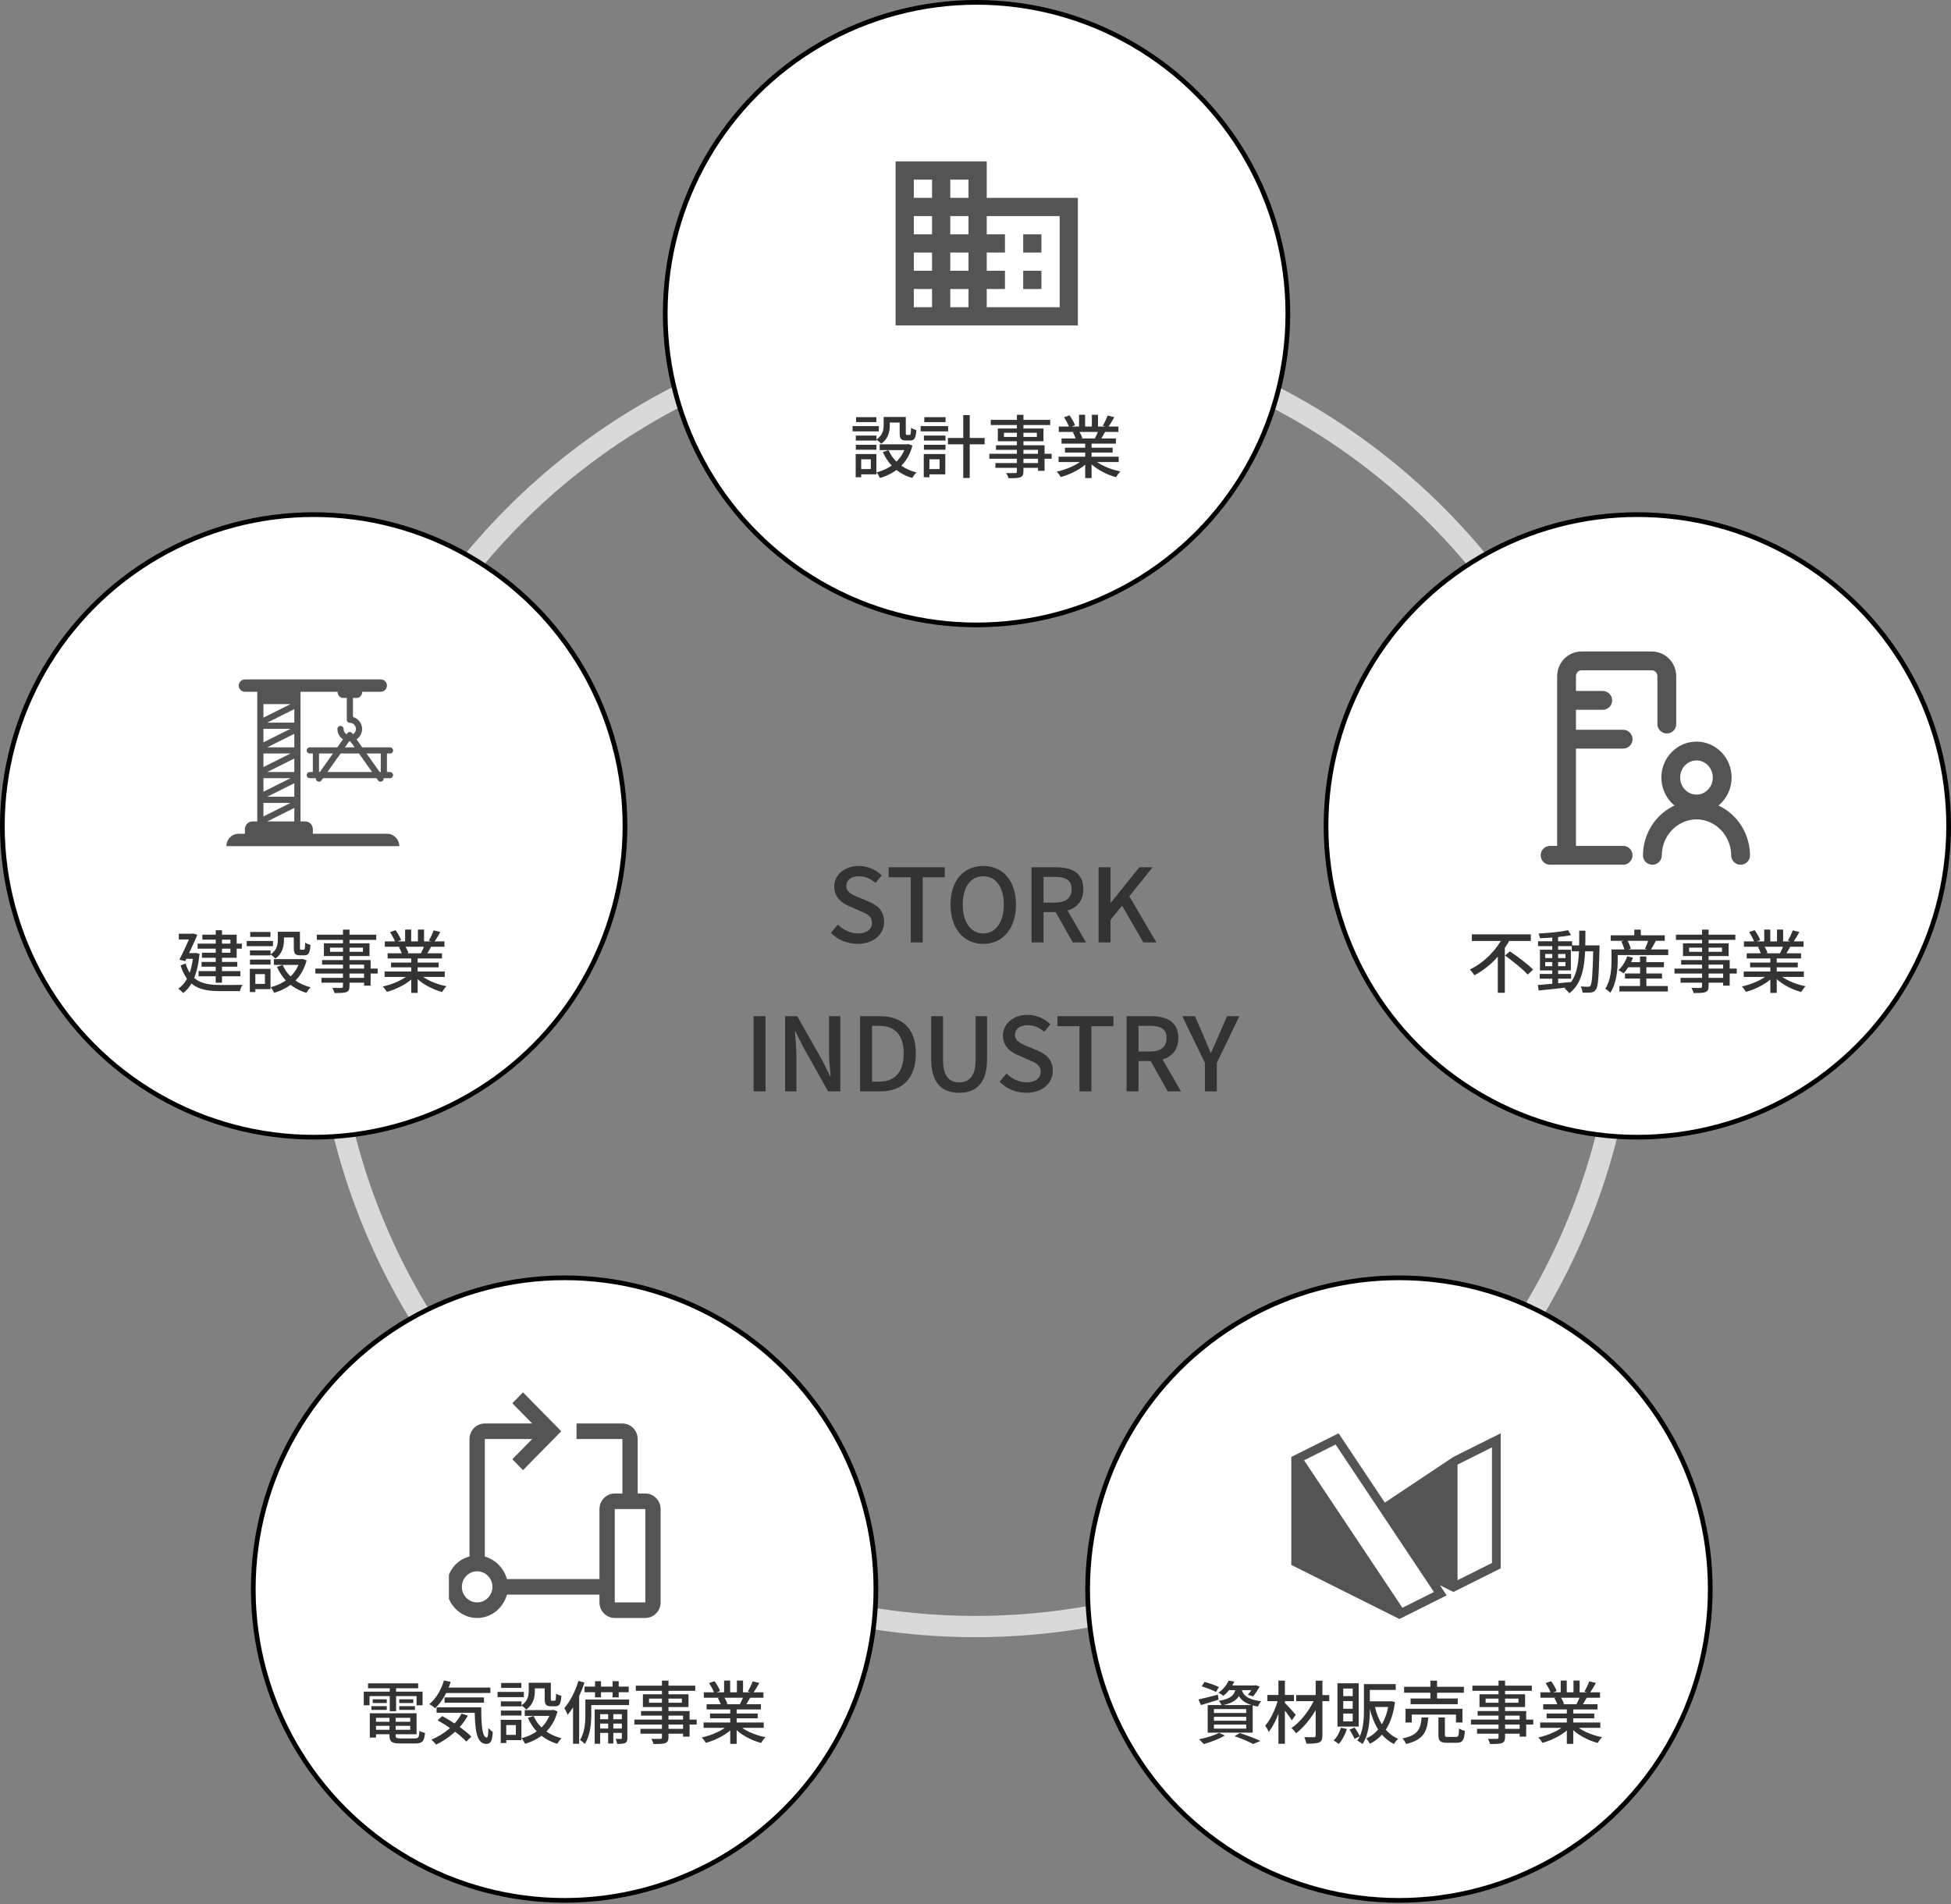
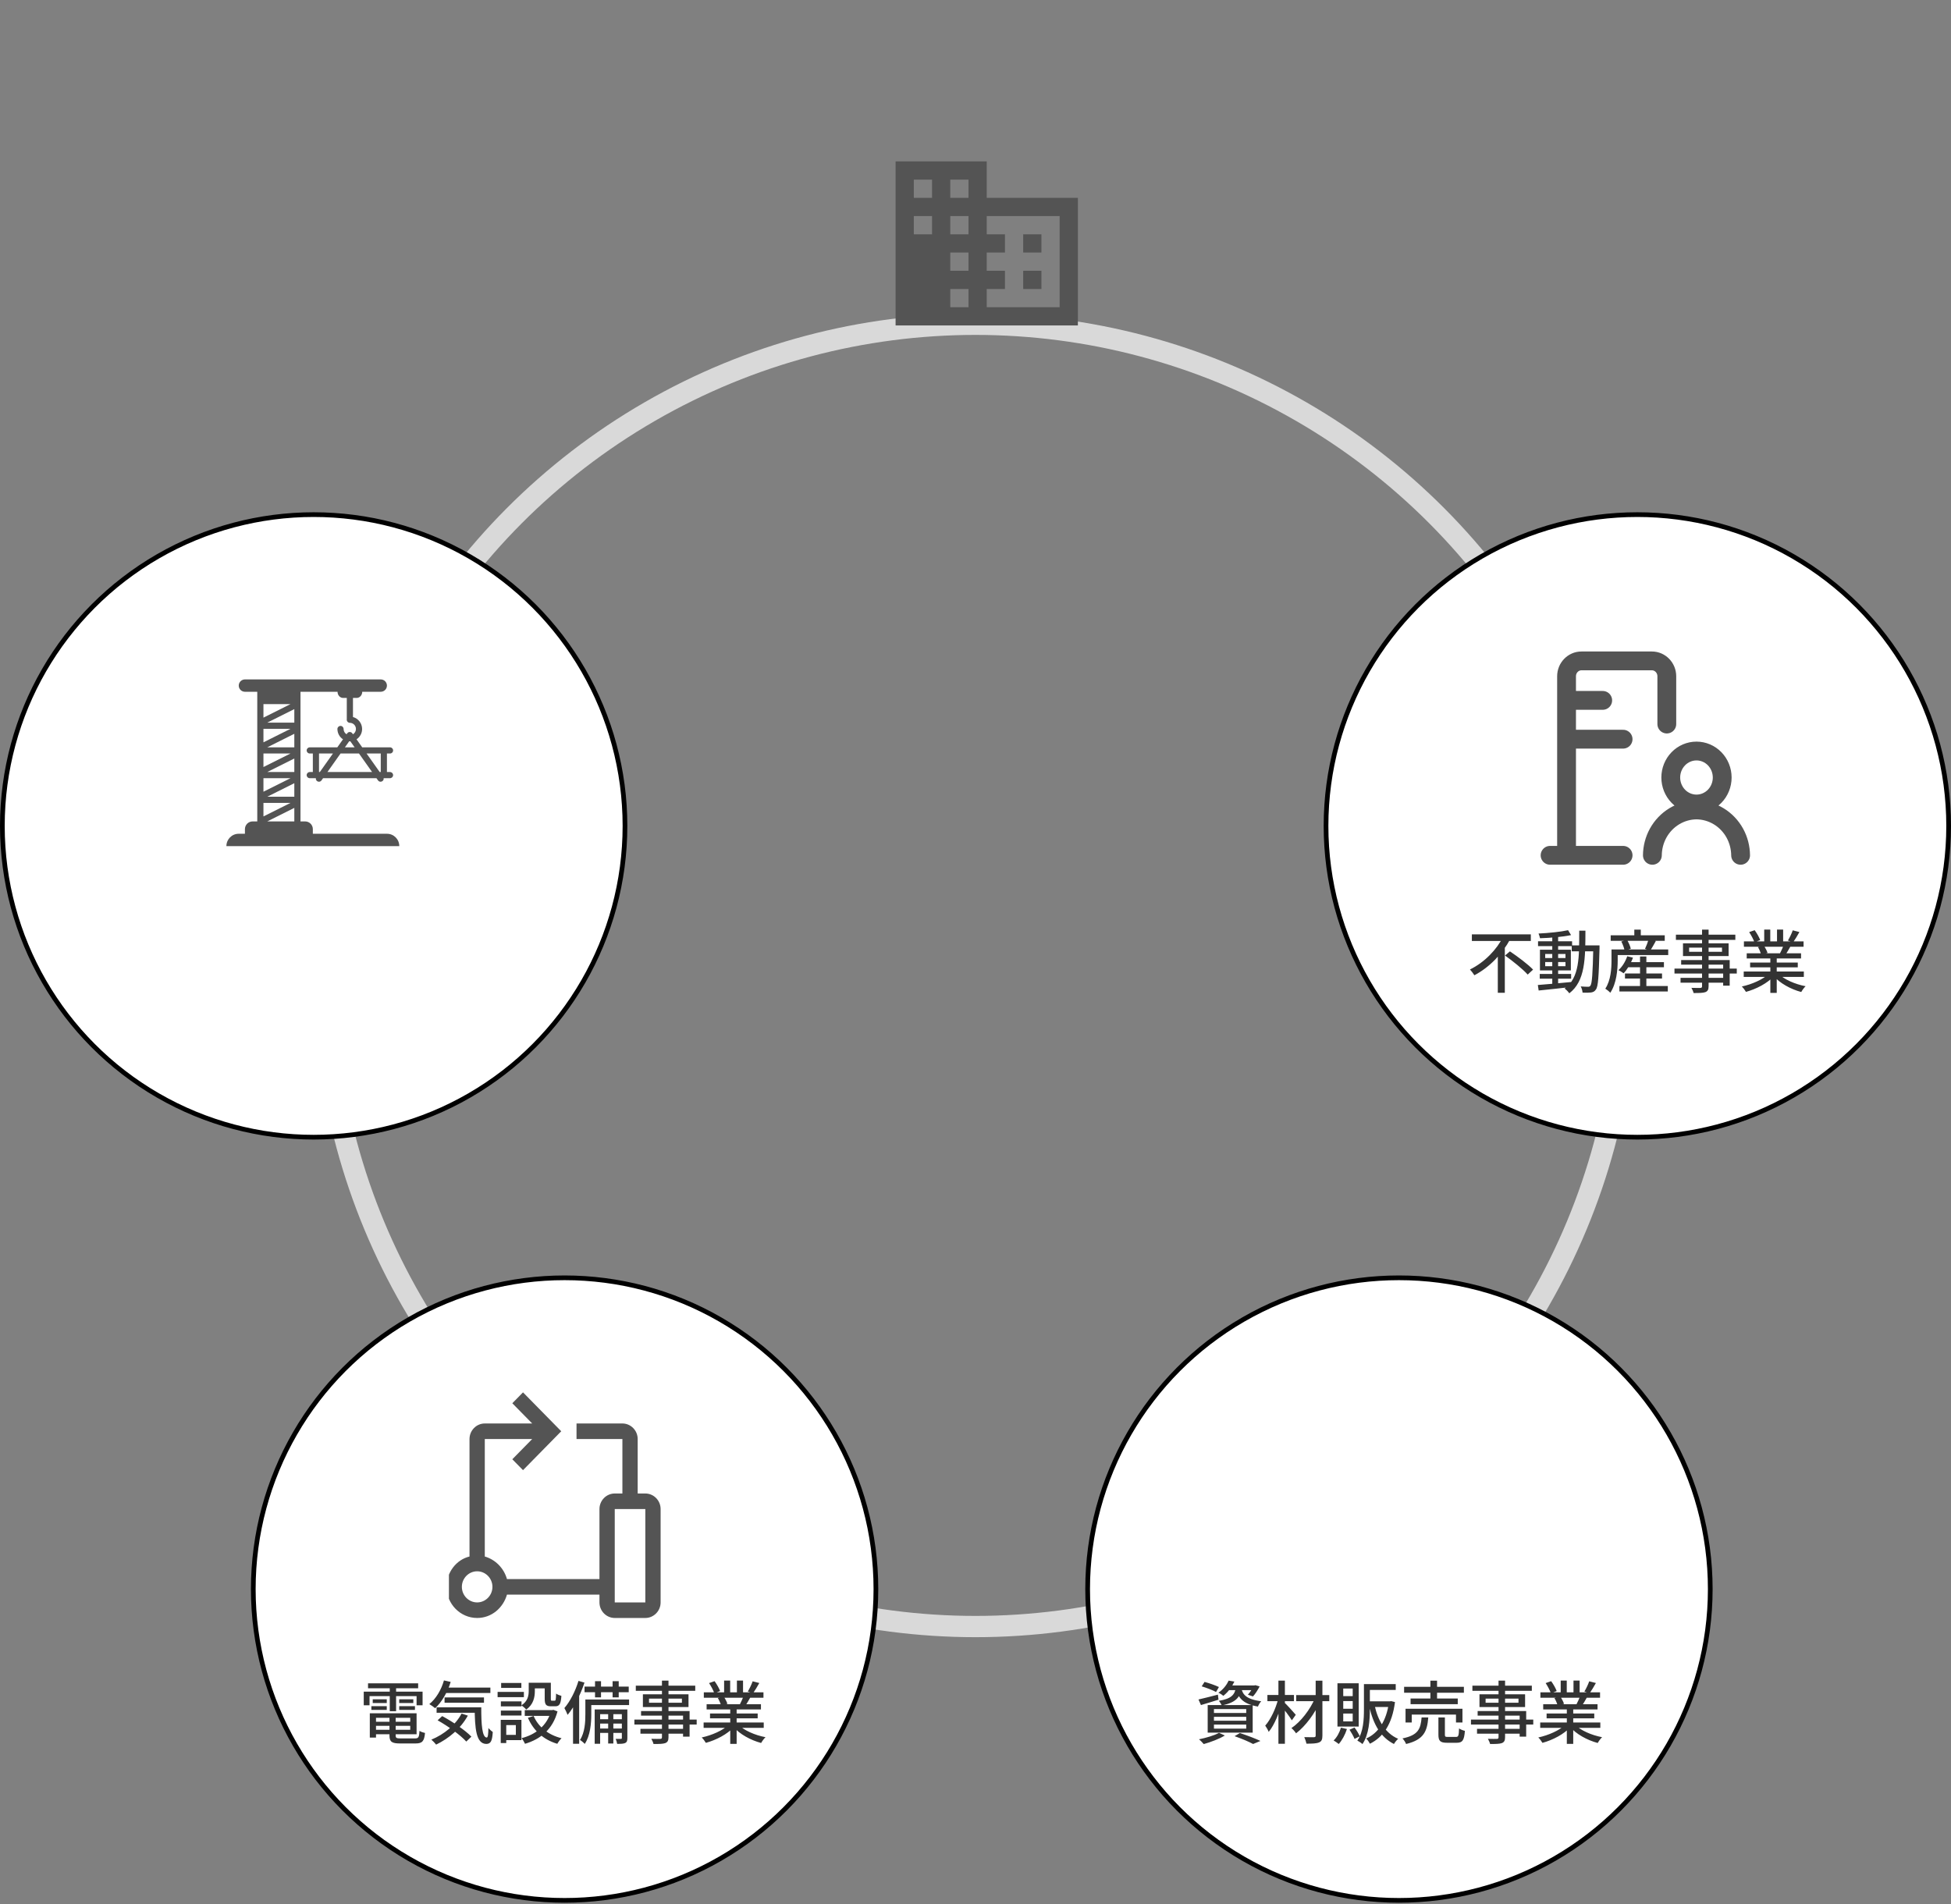
<svg xmlns="http://www.w3.org/2000/svg" width="917" height="895" viewBox="0 0 917 895" fill="none">
  <rect x="0" y="0" width="917" height="895" fill="#808080" stroke="none" />
  <circle cx="458.5" cy="458.502" r="306.072" stroke="#D9D9D9" stroke-width="10" />
-   <circle cx="458.991" cy="147.428" r="146.322" fill="white" stroke="black" stroke-width="2.211" />
-   <path d="M415.337 195.984H418.217V199.888C418.217 202.768 417.545 206.288 414.153 208.592C413.705 208.016 412.521 206.992 411.913 206.608C414.921 204.656 415.337 202.032 415.337 199.824V195.984ZM422.857 195.984H425.737V203.536C425.737 204.336 425.801 204.432 426.249 204.432C426.441 204.432 427.273 204.432 427.529 204.432C428.009 204.432 428.137 204.016 428.201 201.072C428.745 201.52 429.929 201.968 430.697 202.16C430.441 206 429.737 207.056 427.849 207.056C427.369 207.056 426.217 207.056 425.769 207.056C423.529 207.056 422.857 206.256 422.857 203.568V195.984ZM417.641 211.6C419.817 216.688 424.489 220.528 430.761 222.064C430.089 222.704 429.193 223.92 428.777 224.688C422.249 222.768 417.577 218.48 414.953 212.464L417.641 211.6ZM425.801 208.848H426.409L426.921 208.72L428.873 209.456C426.633 217.936 420.809 222.544 413.609 224.688C413.289 223.952 412.521 222.672 411.977 222.032C418.505 220.4 424.009 216.144 425.801 209.328V208.848ZM413.481 208.848H426.985V211.568H413.481V208.848ZM416.521 195.984H424.393V198.64H416.521V195.984ZM402.249 204.752H411.945V207.088H402.249V204.752ZM402.377 196.08H411.881V198.416H402.377V196.08ZM402.249 209.072H411.945V211.408H402.249V209.072ZM400.713 200.304H413.065V202.768H400.713V200.304ZM403.657 213.424H411.913V222.96H403.657V220.496H409.289V215.888H403.657V213.424ZM402.185 213.424H404.777V224.336H402.185V213.424ZM445.545 205.872H462.793V208.848H445.545V205.872ZM452.745 195.12H455.785V224.688H452.745V195.12ZM434.249 204.752H444.393V207.088H434.249V204.752ZM434.441 196.08H444.425V198.416H434.441V196.08ZM434.249 209.072H444.393V211.408H434.249V209.072ZM432.713 200.304H445.641V202.768H432.713V200.304ZM435.657 213.424H444.297V222.96H435.657V220.496H441.609V215.888H435.657V213.424ZM434.185 213.424H436.841V224.336H434.185V213.424ZM477.961 194.992H481.033V221.584C481.033 223.248 480.585 223.92 479.497 224.368C478.377 224.752 476.681 224.784 473.993 224.784C473.833 224.08 473.353 222.992 472.969 222.352C474.697 222.416 476.617 222.384 477.161 222.384C477.769 222.352 477.961 222.16 477.961 221.584V194.992ZM465.673 197.36H493.609V199.792H465.673V197.36ZM471.881 203.44V205.392H487.337V203.44H471.881ZM469.001 201.424H490.441V207.408H469.001V201.424ZM468.137 209.296H490.953V221.328H487.881V211.44H468.137V209.296ZM465.001 213.296H494.281V215.632H465.001V213.296ZM467.849 217.648H489.513V219.92H467.849V217.648ZM497.545 214.672H525.801V217.2H497.545V214.672ZM497.641 200.496H525.673V203.024H497.641V200.496ZM498.953 206.096H524.489V208.528H498.953V206.096ZM500.553 210.448H522.953V212.72H500.553V210.448ZM510.057 207.28H513.065V224.72H510.057V207.28ZM507.177 194.96H510.025V201.712H507.177V194.96ZM513.193 194.96H516.073V201.552H513.193V194.96ZM509.321 215.76L511.721 216.848C508.713 220.176 503.433 222.928 498.601 224.24C498.185 223.504 497.289 222.32 496.649 221.712C501.417 220.688 506.633 218.384 509.321 215.76ZM513.833 215.664C516.489 218.384 521.705 220.656 526.633 221.584C525.929 222.224 525.033 223.472 524.585 224.304C519.625 222.992 514.473 220.144 511.465 216.656L513.833 215.664ZM520.585 195.312L523.721 196.112C522.761 197.872 521.641 199.664 520.777 200.912L518.313 200.112C519.113 198.8 520.105 196.752 520.585 195.312ZM516.329 202.128L519.497 202.896C518.665 204.368 517.833 205.808 517.161 206.832L514.601 206.096C515.209 204.944 515.977 203.28 516.329 202.128ZM500.105 196.144L502.697 195.248C503.721 196.656 504.841 198.608 505.289 199.888L502.569 200.912C502.153 199.632 501.065 197.616 500.105 196.144ZM504.233 203.184L507.145 202.672C507.785 203.664 508.457 205.008 508.745 205.936L505.705 206.512C505.449 205.616 504.841 204.176 504.233 203.184Z" fill="#333333" />
  <circle cx="147.428" cy="388.225" r="146.322" fill="white" stroke="black" stroke-width="2.211" />
-   <path d="M92.877 443.552H113.677V445.92H92.877V443.552ZM94.733 452.16H111.533V454.4H94.733V452.16ZM93.325 456.48H112.973V458.912H93.325V456.48ZM101.389 437.248H104.333V461.952H101.389V437.248ZM95.117 439.36H111.245V450.208H94.925V447.84H108.301V441.696H95.117V439.36ZM84.045 438.912H90.893V441.6H84.045V438.912ZM89.837 438.912H90.221L90.701 438.784L92.749 439.392C91.309 442.944 88.973 447.904 87.053 451.808L84.333 451.072C86.285 447.232 88.685 442.016 89.837 439.264V438.912ZM87.117 448H92.109V450.688H86.893L87.117 448ZM90.893 448H91.469L92.013 447.936L93.773 448.352C92.877 457.824 90.221 463.744 86.061 466.784C85.613 466.208 84.429 465.12 83.789 464.736C87.789 461.984 90.157 456.8 90.893 448.576V448ZM87.245 452.928C89.837 461.536 95.757 462.976 103.629 463.008C105.229 463.008 111.981 463.008 113.965 462.944C113.485 463.616 112.941 465.024 112.749 465.888H103.565C94.285 465.888 88.045 463.968 84.877 453.792L87.245 452.928ZM130.573 437.984H133.453V441.888C133.453 444.768 132.781 448.288 129.389 450.592C128.941 450.016 127.757 448.992 127.149 448.608C130.157 446.656 130.573 444.032 130.573 441.824V437.984ZM138.093 437.984H140.973V445.536C140.973 446.336 141.037 446.432 141.485 446.432C141.677 446.432 142.509 446.432 142.765 446.432C143.245 446.432 143.373 446.016 143.437 443.072C143.981 443.52 145.165 443.968 145.933 444.16C145.677 448 144.973 449.056 143.085 449.056C142.605 449.056 141.453 449.056 141.005 449.056C138.765 449.056 138.093 448.256 138.093 445.568V437.984ZM132.877 453.6C135.053 458.688 139.725 462.528 145.997 464.064C145.325 464.704 144.429 465.92 144.013 466.688C137.485 464.768 132.813 460.48 130.189 454.464L132.877 453.6ZM141.037 450.848H141.645L142.157 450.72L144.109 451.456C141.869 459.936 136.045 464.544 128.845 466.688C128.525 465.952 127.757 464.672 127.213 464.032C133.741 462.4 139.245 458.144 141.037 451.328V450.848ZM128.717 450.848H142.221V453.568H128.717V450.848ZM131.757 437.984H139.629V440.64H131.757V437.984ZM117.485 446.752H127.181V449.088H117.485V446.752ZM117.613 438.08H127.117V440.416H117.613V438.08ZM117.485 451.072H127.181V453.408H117.485V451.072ZM115.949 442.304H128.301V444.768H115.949V442.304ZM118.893 455.424H127.149V464.96H118.893V462.496H124.525V457.888H118.893V455.424ZM117.421 455.424H120.013V466.336H117.421V455.424ZM161.197 436.992H164.269V463.584C164.269 465.248 163.821 465.92 162.733 466.368C161.613 466.752 159.917 466.784 157.229 466.784C157.069 466.08 156.589 464.992 156.205 464.352C157.933 464.416 159.853 464.384 160.397 464.384C161.005 464.352 161.197 464.16 161.197 463.584V436.992ZM148.909 439.36H176.845V441.792H148.909V439.36ZM155.117 445.44V447.392H170.573V445.44H155.117ZM152.237 443.424H173.677V449.408H152.237V443.424ZM151.373 451.296H174.189V463.328H171.117V453.44H151.373V451.296ZM148.237 455.296H177.517V457.632H148.237V455.296ZM151.085 459.648H172.749V461.92H151.085V459.648ZM180.781 456.672H209.037V459.2H180.781V456.672ZM180.877 442.496H208.909V445.024H180.877V442.496ZM182.189 448.096H207.725V450.528H182.189V448.096ZM183.789 452.448H206.189V454.72H183.789V452.448ZM193.293 449.28H196.301V466.72H193.293V449.28ZM190.413 436.96H193.261V443.712H190.413V436.96ZM196.429 436.96H199.309V443.552H196.429V436.96ZM192.557 457.76L194.957 458.848C191.949 462.176 186.669 464.928 181.837 466.24C181.421 465.504 180.525 464.32 179.885 463.712C184.653 462.688 189.869 460.384 192.557 457.76ZM197.069 457.664C199.725 460.384 204.941 462.656 209.869 463.584C209.165 464.224 208.269 465.472 207.821 466.304C202.861 464.992 197.709 462.144 194.701 458.656L197.069 457.664ZM203.821 437.312L206.957 438.112C205.997 439.872 204.877 441.664 204.013 442.912L201.549 442.112C202.349 440.8 203.341 438.752 203.821 437.312ZM199.565 444.128L202.733 444.896C201.901 446.368 201.069 447.808 200.397 448.832L197.837 448.096C198.445 446.944 199.213 445.28 199.565 444.128ZM183.341 438.144L185.933 437.248C186.957 438.656 188.077 440.608 188.525 441.888L185.805 442.912C185.389 441.632 184.301 439.616 183.341 438.144ZM187.469 445.184L190.381 444.672C191.021 445.664 191.693 447.008 191.981 447.936L188.941 448.512C188.685 447.616 188.077 446.176 187.469 445.184Z" fill="#333333" />
-   <path d="M403.111 443.672C398.215 443.672 393.751 441.752 390.535 438.488L393.799 434.6C396.295 437.144 399.799 438.776 403.207 438.776C407.431 438.776 409.831 436.808 409.831 433.784C409.831 430.568 407.431 429.56 404.167 428.168L399.271 426.008C395.863 424.616 392.119 421.928 392.119 416.792C392.119 411.224 396.967 407.048 403.687 407.048C407.863 407.048 411.751 408.776 414.391 411.512L411.511 415.016C409.303 413.096 406.807 411.896 403.687 411.896C400.087 411.896 397.783 413.624 397.783 416.408C397.783 419.432 400.615 420.584 403.495 421.784L408.343 423.8C412.519 425.576 415.543 428.168 415.543 433.352C415.543 439.016 410.839 443.672 403.111 443.672ZM428.074 443V412.376H417.706V407.672H444.058V412.376H433.69V443H428.074ZM462.159 443.672C453.039 443.672 446.751 436.616 446.751 425.192C446.751 413.816 453.039 407.048 462.159 407.048C471.231 407.048 477.519 413.816 477.519 425.192C477.519 436.616 471.231 443.672 462.159 443.672ZM462.159 438.776C468.015 438.776 471.807 433.448 471.807 425.192C471.807 416.936 468.015 411.896 462.159 411.896C456.255 411.896 452.511 416.936 452.511 425.192C452.511 433.448 456.255 438.776 462.159 438.776ZM484.858 443V407.672H496.426C503.722 407.672 509.194 410.264 509.194 417.944C509.194 425.336 503.722 428.744 496.426 428.744H490.474V443H484.858ZM490.474 424.28H495.802C500.89 424.28 503.674 422.168 503.674 417.944C503.674 413.672 500.89 412.184 495.802 412.184H490.474V424.28ZM504.202 443L495.37 427.304L499.498 424.04L510.442 443H504.202ZM516.358 443V407.672H521.974V424.376H522.07L535.51 407.672H541.75L530.806 421.304L543.526 443H537.382L527.398 425.72L521.974 432.392V443H516.358ZM354.194 513V477.672H359.81V513H354.194ZM369.006 513V477.672H374.718L386.478 498.456L390.174 505.896H390.414C390.078 502.296 389.646 497.976 389.646 494.184V477.672H394.974V513H389.214L377.55 492.216L373.854 484.776H373.614C373.854 488.472 374.334 492.504 374.334 496.392V513H369.006ZM404.256 513V477.672H413.472C424.32 477.672 430.464 483.672 430.464 495.192C430.464 506.712 424.32 513 413.76 513H404.256ZM409.872 508.44H413.04C420.624 508.44 424.752 503.976 424.752 495.192C424.752 486.408 420.624 482.184 413.04 482.184H409.872V508.44ZM450.827 513.672C442.955 513.672 437.675 509.352 437.675 497.88V477.672H443.243V498.216C443.243 506.184 446.411 508.776 450.827 508.776C455.243 508.776 458.555 506.184 458.555 498.216V477.672H463.931V497.88C463.931 509.352 458.651 513.672 450.827 513.672ZM482.4 513.672C477.504 513.672 473.04 511.752 469.824 508.488L473.088 504.6C475.584 507.144 479.088 508.776 482.496 508.776C486.72 508.776 489.12 506.808 489.12 503.784C489.12 500.568 486.72 499.56 483.456 498.168L478.56 496.008C475.152 494.616 471.408 491.928 471.408 486.792C471.408 481.224 476.256 477.048 482.976 477.048C487.152 477.048 491.04 478.776 493.68 481.512L490.8 485.016C488.592 483.096 486.096 481.896 482.976 481.896C479.376 481.896 477.072 483.624 477.072 486.408C477.072 489.432 479.904 490.584 482.784 491.784L487.632 493.8C491.808 495.576 494.832 498.168 494.832 503.352C494.832 509.016 490.128 513.672 482.4 513.672ZM507.363 513V482.376H496.995V477.672H523.347V482.376H512.979V513H507.363ZM529.506 513V477.672H541.074C548.37 477.672 553.842 480.264 553.842 487.944C553.842 495.336 548.37 498.744 541.074 498.744H535.122V513H529.506ZM535.122 494.28H540.45C545.538 494.28 548.322 492.168 548.322 487.944C548.322 483.672 545.538 482.184 540.45 482.184H535.122V494.28ZM548.85 513L540.018 497.304L544.146 494.04L555.09 513H548.85ZM566.347 513V499.656L555.691 477.672H561.643L565.771 487.08C566.875 489.672 567.883 492.168 569.035 494.856H569.227C570.427 492.168 571.531 489.672 572.635 487.08L576.715 477.672H582.523L571.915 499.656V513H566.347Z" fill="#333333" />
  <circle cx="265.37" cy="746.967" r="146.322" fill="white" stroke="black" stroke-width="2.211" />
  <path d="M175.32 809.32H194.04V811.24H175.32V809.32ZM175.352 805.352H195.8V815.208H175.352V813.096H192.824V807.464H175.352V805.352ZM183.064 806.472H185.976V815.816C185.976 816.936 186.36 817.16 188.344 817.16C189.272 817.16 193.816 817.16 195.032 817.16C196.696 817.16 197.016 816.616 197.176 813.608C197.816 814.056 198.968 814.44 199.768 814.6C199.384 818.504 198.488 819.528 195.256 819.528C194.36 819.528 188.984 819.528 188.12 819.528C184.184 819.528 183.064 818.76 183.064 815.816V806.472ZM173.816 805.352H176.728V816.776H173.816V805.352ZM172.984 791.272H196.536V793.576H172.984V791.272ZM175.192 798.76H181.784V800.52H175.192V798.76ZM174.552 801.992H181.784V803.752H174.552V801.992ZM187.64 801.992H195.032V803.752H187.64V801.992ZM187.64 798.76H194.264V800.52H187.64V798.76ZM183.192 792.168H186.168V804.36H183.192V792.168ZM170.968 795.176H198.616V801.576H195.8V797.288H173.688V801.576H170.968V795.176ZM208.6 793.256H230.488V795.816H208.6V793.256ZM208.952 797.896H227.48V800.392H208.952V797.896ZM205.208 802.536H224.152V805.096H205.208V802.536ZM208.664 789.896L211.832 790.6C210.264 795.624 207.608 800.104 204.536 802.952C203.96 802.44 202.552 801.48 201.784 801.032C204.92 798.504 207.384 794.376 208.664 789.896ZM216.952 805.48L219.896 806.44C216.536 812.52 210.968 817.192 204.984 820.072C204.536 819.464 203.416 818.28 202.744 817.736C208.76 815.24 214.04 810.92 216.952 805.48ZM223.096 802.536H226.2C226.168 810.568 226.616 816.744 228.792 816.744C229.368 816.744 229.496 814.952 229.56 812.296C230.168 812.968 230.968 813.704 231.608 814.152C231.352 818.152 230.776 819.72 228.6 819.752C223.704 819.72 223.192 812.392 223.096 802.536ZM205.688 808.648L207.832 806.664C212.632 809.224 218.648 813.288 221.56 816.328L219.16 818.632C216.44 815.592 210.552 811.368 205.688 808.648ZM248.504 790.984H251.384V794.888C251.384 797.768 250.712 801.288 247.32 803.592C246.872 803.016 245.688 801.992 245.08 801.608C248.088 799.656 248.504 797.032 248.504 794.824V790.984ZM256.024 790.984H258.904V798.536C258.904 799.336 258.968 799.432 259.416 799.432C259.608 799.432 260.44 799.432 260.696 799.432C261.176 799.432 261.304 799.016 261.368 796.072C261.912 796.52 263.096 796.968 263.864 797.16C263.608 801 262.904 802.056 261.016 802.056C260.536 802.056 259.384 802.056 258.936 802.056C256.696 802.056 256.024 801.256 256.024 798.568V790.984ZM250.808 806.6C252.984 811.688 257.656 815.528 263.928 817.064C263.256 817.704 262.36 818.92 261.944 819.688C255.416 817.768 250.744 813.48 248.12 807.464L250.808 806.6ZM258.968 803.848H259.576L260.088 803.72L262.04 804.456C259.8 812.936 253.976 817.544 246.776 819.688C246.456 818.952 245.688 817.672 245.144 817.032C251.672 815.4 257.176 811.144 258.968 804.328V803.848ZM246.648 803.848H260.152V806.568H246.648V803.848ZM249.688 790.984H257.56V793.64H249.688V790.984ZM235.416 799.752H245.112V802.088H235.416V799.752ZM235.544 791.08H245.048V793.416H235.544V791.08ZM235.416 804.072H245.112V806.408H235.416V804.072ZM233.88 795.304H246.232V797.768H233.88V795.304ZM236.824 808.424H245.08V817.96H236.824V815.496H242.456V810.888H236.824V808.424ZM235.352 808.424H237.944V819.336H235.352V808.424ZM279.672 790.248H282.488V797.864H279.672V790.248ZM287.928 790.248H290.808V797.864H287.928V790.248ZM285.848 804.392H288.28V819.56H285.848V804.392ZM274.744 792.808H295.512V795.432H274.744V792.808ZM281.016 808.136H293.144V810.184H281.016V808.136ZM281.016 812.52H293.144V814.568H281.016V812.52ZM276.408 798.856H295.672V801.48H276.408V798.856ZM275.128 798.856H277.912V805.832C277.912 809.928 277.464 815.848 274.84 819.752C274.392 819.208 273.208 818.216 272.6 817.896C274.904 814.344 275.128 809.416 275.128 805.8V798.856ZM279.512 803.528H293.496V805.768H282.072V819.688H279.512V803.528ZM292.28 803.528H294.872V816.968C294.872 818.216 294.68 818.888 293.88 819.304C293.048 819.688 291.864 819.72 290.072 819.72C289.976 819.048 289.688 818.056 289.368 817.384C290.52 817.416 291.512 817.416 291.832 817.384C292.184 817.384 292.28 817.288 292.28 816.936V803.528ZM271.896 790.12L274.712 790.92C272.888 796.488 269.976 802.312 266.776 806.088C266.52 805.352 265.752 803.688 265.272 802.888C267.96 799.784 270.424 794.952 271.896 790.12ZM269.336 798.376L272.152 795.592L272.216 795.656V819.688H269.336V798.376ZM311.128 789.992H314.2V816.584C314.2 818.248 313.752 818.92 312.664 819.368C311.544 819.752 309.848 819.784 307.16 819.784C307 819.08 306.52 817.992 306.136 817.352C307.864 817.416 309.784 817.384 310.328 817.384C310.936 817.352 311.128 817.16 311.128 816.584V789.992ZM298.84 792.36H326.776V794.792H298.84V792.36ZM305.048 798.44V800.392H320.504V798.44H305.048ZM302.168 796.424H323.608V802.408H302.168V796.424ZM301.304 804.296H324.12V816.328H321.048V806.44H301.304V804.296ZM298.168 808.296H327.448V810.632H298.168V808.296ZM301.016 812.648H322.68V814.92H301.016V812.648ZM330.712 809.672H358.968V812.2H330.712V809.672ZM330.808 795.496H358.84V798.024H330.808V795.496ZM332.12 801.096H357.656V803.528H332.12V801.096ZM333.72 805.448H356.12V807.72H333.72V805.448ZM343.224 802.28H346.232V819.72H343.224V802.28ZM340.344 789.96H343.192V796.712H340.344V789.96ZM346.36 789.96H349.24V796.552H346.36V789.96ZM342.488 810.76L344.888 811.848C341.88 815.176 336.6 817.928 331.768 819.24C331.352 818.504 330.456 817.32 329.816 816.712C334.584 815.688 339.8 813.384 342.488 810.76ZM347 810.664C349.656 813.384 354.872 815.656 359.8 816.584C359.096 817.224 358.2 818.472 357.752 819.304C352.792 817.992 347.64 815.144 344.632 811.656L347 810.664ZM353.752 790.312L356.888 791.112C355.928 792.872 354.808 794.664 353.944 795.912L351.48 795.112C352.28 793.8 353.272 791.752 353.752 790.312ZM349.496 797.128L352.664 797.896C351.832 799.368 351 800.808 350.328 801.832L347.768 801.096C348.376 799.944 349.144 798.28 349.496 797.128ZM333.272 791.144L335.864 790.248C336.888 791.656 338.008 793.608 338.456 794.888L335.736 795.912C335.32 794.632 334.232 792.616 333.272 791.144ZM337.4 798.184L340.312 797.672C340.952 798.664 341.624 800.008 341.912 800.936L338.872 801.512C338.616 800.616 338.008 799.176 337.4 798.184Z" fill="#333333" />
  <circle cx="769.572" cy="388.225" r="146.322" fill="white" stroke="black" stroke-width="2.211" />
  <path d="M691.8 439.2H719.512V442.304H691.8V439.2ZM707.384 449.152L709.688 447.2C713.304 449.632 718.2 453.28 720.568 455.776L718.04 458.112C715.832 455.616 711.064 451.776 707.384 449.152ZM706.488 440.32L709.816 441.504C706.168 448.192 700.28 454.592 692.984 458.432C692.504 457.632 691.544 456.416 690.904 455.712C697.816 452.352 703.64 446.176 706.488 440.32ZM703.992 447.296L707.288 444.032V466.656H703.992V447.296ZM723.704 457.824H738.456V460.032H723.704V457.824ZM722.904 442.464H738.904V444.736H722.904V442.464ZM729.592 439.84H732.344V463.136H729.592V439.84ZM722.808 463.008C726.744 462.688 732.792 462.176 738.52 461.6L738.552 463.936C733.112 464.576 727.32 465.184 723.192 465.6L722.808 463.008ZM726.264 452.224V454.176H735.8V452.224H726.264ZM726.264 448.416V450.336H735.8V448.416H726.264ZM723.8 446.432H738.328V456.16H723.8V446.432ZM737.016 437.248L738.424 439.552C734.52 440.384 728.632 440.896 723.832 441.024C723.704 440.384 723.416 439.424 723.128 438.816C727.896 438.592 733.592 438.016 737.016 437.248ZM738.744 444.384H750.104V447.168H738.744V444.384ZM748.888 444.384H751.8C751.8 444.384 751.8 445.44 751.8 445.792C751.448 459.168 751.16 463.744 750.104 465.12C749.496 466.08 748.792 466.368 747.8 466.528C746.84 466.656 745.336 466.656 743.832 466.592C743.768 465.76 743.448 464.512 742.968 463.68C744.44 463.808 745.784 463.84 746.392 463.84C746.904 463.84 747.224 463.744 747.512 463.328C748.28 462.336 748.6 457.76 748.888 445.056V444.384ZM742.264 437.472H745.176C745.144 450.592 745.112 461.152 737.592 466.912C737.144 466.208 736.12 465.184 735.416 464.672C742.488 459.488 742.232 449.856 742.264 437.472ZM764.376 452.256H782.072V454.656H764.376V452.256ZM763.768 457.6H781.176V459.968H763.768V457.6ZM761.144 463.488H783.896V466.048H761.144V463.488ZM770.84 449.6H773.816V465.088H770.84V449.6ZM764.824 449.504L767.512 450.144C766.52 452.96 764.824 455.712 763.128 457.504C762.552 457.088 761.4 456.352 760.696 456.032C762.488 454.432 763.992 451.968 764.824 449.504ZM759.064 446.304H784.088V448.928H759.064V446.304ZM757.048 439.648H782.456V442.24H757.048V439.648ZM768.152 436.992H771.192V441.216H768.152V436.992ZM757.432 446.304H760.344V451.392C760.344 455.776 759.8 462.304 756.856 466.656C756.408 466.112 755.128 465.088 754.52 464.736C757.144 460.768 757.432 455.232 757.432 451.392V446.304ZM762.04 442.56L764.76 441.856C765.528 443.136 766.264 444.832 766.488 445.984L763.576 446.784C763.384 445.664 762.744 443.904 762.04 442.56ZM774.872 441.568L778.264 442.336C777.368 443.968 776.408 445.664 775.672 446.784L773.176 446.016C773.784 444.768 774.488 442.88 774.872 441.568ZM799.992 436.992H803.064V463.584C803.064 465.248 802.616 465.92 801.528 466.368C800.408 466.752 798.712 466.784 796.024 466.784C795.864 466.08 795.384 464.992 795 464.352C796.728 464.416 798.648 464.384 799.192 464.384C799.8 464.352 799.992 464.16 799.992 463.584V436.992ZM787.704 439.36H815.64V441.792H787.704V439.36ZM793.912 445.44V447.392H809.368V445.44H793.912ZM791.032 443.424H812.472V449.408H791.032V443.424ZM790.168 451.296H812.984V463.328H809.912V453.44H790.168V451.296ZM787.032 455.296H816.312V457.632H787.032V455.296ZM789.88 459.648H811.544V461.92H789.88V459.648ZM819.576 456.672H847.832V459.2H819.576V456.672ZM819.672 442.496H847.704V445.024H819.672V442.496ZM820.984 448.096H846.52V450.528H820.984V448.096ZM822.584 452.448H844.984V454.72H822.584V452.448ZM832.088 449.28H835.096V466.72H832.088V449.28ZM829.208 436.96H832.056V443.712H829.208V436.96ZM835.224 436.96H838.104V443.552H835.224V436.96ZM831.352 457.76L833.752 458.848C830.744 462.176 825.464 464.928 820.632 466.24C820.216 465.504 819.32 464.32 818.68 463.712C823.448 462.688 828.664 460.384 831.352 457.76ZM835.864 457.664C838.52 460.384 843.736 462.656 848.664 463.584C847.96 464.224 847.064 465.472 846.616 466.304C841.656 464.992 836.504 462.144 833.496 458.656L835.864 457.664ZM842.616 437.312L845.752 438.112C844.792 439.872 843.672 441.664 842.808 442.912L840.344 442.112C841.144 440.8 842.136 438.752 842.616 437.312ZM838.36 444.128L841.528 444.896C840.696 446.368 839.864 447.808 839.192 448.832L836.632 448.096C837.24 446.944 838.008 445.28 838.36 444.128ZM822.136 438.144L824.728 437.248C825.752 438.656 826.872 440.608 827.32 441.888L824.6 442.912C824.184 441.632 823.096 439.616 822.136 438.144ZM826.264 445.184L829.176 444.672C829.816 445.664 830.488 447.008 830.776 447.936L827.736 448.512C827.48 447.616 826.872 446.176 826.264 445.184Z" fill="#333333" />
  <circle cx="657.527" cy="746.967" r="146.322" fill="white" stroke="black" stroke-width="2.211" />
  <path d="M564.816 792.68L566.16 790.6C568.336 791.176 571.344 792.232 572.912 793L571.568 795.336C570.064 794.504 567.056 793.352 564.816 792.68ZM563.312 798.856C565.648 798.344 569.072 797.448 572.432 796.584L572.72 798.952C569.872 799.848 566.896 800.776 564.464 801.48L563.312 798.856ZM577.232 792.264H589.84V794.472H575.504L577.232 792.264ZM589.104 792.264H589.552L590.032 792.136L592.048 792.712C591.184 794.408 590 796.264 588.912 797.416L586.512 796.616C587.472 795.624 588.528 793.992 589.104 792.648V792.264ZM580.912 793.128H583.664C582.992 797.672 581.072 800.296 574.256 801.64C574 801.032 573.36 800.008 572.848 799.496C578.864 798.504 580.368 796.584 580.912 793.128ZM583.504 793.8C584.112 796.36 585.584 798.76 592.784 799.688C592.208 800.296 591.536 801.416 591.248 802.184C583.504 800.872 581.904 797.416 581.072 794.024L583.504 793.8ZM577.488 789.992L580.176 790.44C579.024 792.872 577.424 795.208 574.96 797.16C574.416 796.616 573.392 795.976 572.656 795.688C575.056 794.056 576.624 791.88 577.488 789.992ZM570.576 807.016V808.84H585.744V807.016H570.576ZM570.576 810.664V812.552H585.744V810.664H570.576ZM570.576 803.368V805.192H585.744V803.368H570.576ZM567.632 801.48H588.784V814.44H567.632V801.48ZM580.272 816.104L582.768 814.632C586.224 815.752 590.128 817.256 592.432 818.344L588.976 819.784C587.056 818.728 583.664 817.288 580.272 816.104ZM572.944 814.536L575.696 815.784C573.104 817.384 569.008 818.92 565.776 819.816C565.264 819.208 564.208 818.088 563.536 817.576C566.864 816.904 570.704 815.784 572.944 814.536ZM609.232 796.776H624.784V799.656H609.232V796.776ZM618.384 790.024H621.552V815.816C621.552 817.704 621.136 818.568 619.952 819.048C618.768 819.56 616.816 819.624 614.064 819.624C613.904 818.792 613.424 817.416 613.04 816.552C614.96 816.616 616.976 816.584 617.584 816.584C618.16 816.552 618.384 816.392 618.384 815.816V790.024ZM618.096 798.152L620.528 799.624C618.16 805.224 613.616 811.4 609.168 814.76C608.656 813.96 607.728 812.904 606.992 812.296C611.376 809.384 615.888 803.464 618.096 798.152ZM595.696 796.744H608.176V799.656H595.696V796.744ZM600.88 789.992H603.92V819.688H600.88V789.992ZM600.752 798.632L602.8 799.336C601.52 804.584 599.056 810.824 596.304 814.088C595.984 813.192 595.216 811.912 594.672 811.144C597.232 808.296 599.664 803.08 600.752 798.632ZM603.664 800.264C604.688 801.16 608.24 805.096 609.04 806.056L607.184 808.648C606.128 806.888 603.312 803.208 602.128 801.8L603.664 800.264ZM642 791.624H656.016V794.376H642V791.624ZM641.072 791.624H643.856V803.464C643.856 808.488 643.44 815.368 640.368 819.816C639.856 819.304 638.64 818.504 637.968 818.216C640.848 814.056 641.072 808.104 641.072 803.464V791.624ZM652.816 799.72H653.36L653.872 799.624L655.664 800.072C654.32 810.504 650.128 816.552 643.888 819.656C643.504 818.92 642.736 817.768 642.128 817.192C647.728 814.792 651.664 808.936 652.816 800.232V799.72ZM646.064 801.544C647.664 808.904 651.152 814.76 657.168 817.352C656.496 817.896 655.6 819.016 655.184 819.784C648.88 816.616 645.424 810.408 643.568 802.088L646.064 801.544ZM642.736 799.72H653.584V802.376H642.736V799.72ZM630.256 812.104L633.072 812.744C632.24 815.4 630.768 818.088 629.232 819.784C628.688 819.336 627.504 818.504 626.832 818.12C628.368 816.648 629.616 814.376 630.256 812.104ZM634.288 813.064L636.656 812.04C637.616 813.32 638.64 815.016 639.12 816.168L636.656 817.384C636.208 816.232 635.184 814.408 634.288 813.064ZM631.344 799.592V803.208H635.792V799.592H631.344ZM631.344 805.48V809.16H635.792V805.48H631.344ZM631.344 793.704V797.288H635.792V793.704H631.344ZM628.624 791.24H638.608V811.592H628.624V791.24ZM659.952 792.904H688.048V795.688H659.952V792.904ZM662.992 798.408H685.168V801.064H662.992V798.408ZM660.624 803.208H687.376V809.672H684.336V805.96H663.536V809.672H660.624V803.208ZM672.304 790.024H675.44V799.848H672.304V790.024ZM676.08 807.304H679.12V815.368C679.12 816.328 679.312 816.456 680.528 816.456C681.104 816.456 683.664 816.456 684.336 816.456C685.456 816.456 685.68 815.944 685.776 812.456C686.416 812.936 687.696 813.416 688.528 813.608C688.176 818.088 687.376 819.208 684.624 819.208C683.92 819.208 680.848 819.208 680.176 819.208C676.912 819.208 676.08 818.344 676.08 815.4V807.304ZM668.176 807.304H671.312C670.8 813.8 669.232 817.768 660.88 819.784C660.592 818.984 659.824 817.8 659.184 817.16C666.672 815.624 667.728 812.616 668.176 807.304ZM704.336 789.992H707.408V816.584C707.408 818.248 706.96 818.92 705.872 819.368C704.752 819.752 703.056 819.784 700.368 819.784C700.208 819.08 699.728 817.992 699.344 817.352C701.072 817.416 702.992 817.384 703.536 817.384C704.144 817.352 704.336 817.16 704.336 816.584V789.992ZM692.048 792.36H719.984V794.792H692.048V792.36ZM698.256 798.44V800.392H713.712V798.44H698.256ZM695.376 796.424H716.816V802.408H695.376V796.424ZM694.512 804.296H717.328V816.328H714.256V806.44H694.512V804.296ZM691.376 808.296H720.656V810.632H691.376V808.296ZM694.224 812.648H715.888V814.92H694.224V812.648ZM723.92 809.672H752.176V812.2H723.92V809.672ZM724.016 795.496H752.048V798.024H724.016V795.496ZM725.328 801.096H750.864V803.528H725.328V801.096ZM726.928 805.448H749.328V807.72H726.928V805.448ZM736.432 802.28H739.44V819.72H736.432V802.28ZM733.552 789.96H736.4V796.712H733.552V789.96ZM739.568 789.96H742.448V796.552H739.568V789.96ZM735.696 810.76L738.096 811.848C735.088 815.176 729.808 817.928 724.976 819.24C724.56 818.504 723.664 817.32 723.024 816.712C727.792 815.688 733.008 813.384 735.696 810.76ZM740.208 810.664C742.864 813.384 748.08 815.656 753.008 816.584C752.304 817.224 751.408 818.472 750.96 819.304C746 817.992 740.848 815.144 737.84 811.656L740.208 810.664ZM746.96 790.312L750.096 791.112C749.136 792.872 748.016 794.664 747.152 795.912L744.688 795.112C745.488 793.8 746.48 791.752 746.96 790.312ZM742.704 797.128L745.872 797.896C745.04 799.368 744.208 800.808 743.536 801.832L740.976 801.096C741.584 799.944 742.352 798.28 742.704 797.128ZM726.48 791.144L729.072 790.248C730.096 791.656 731.216 793.608 731.664 794.888L728.944 795.912C728.528 794.632 727.44 792.616 726.48 791.144ZM730.608 798.184L733.52 797.672C734.16 798.664 734.832 800.008 735.12 800.936L732.08 801.512C731.824 800.616 731.216 799.176 730.608 798.184Z" fill="#333333" />
  <path d="M112.214 322.269C112.214 321.5 112.52 320.761 113.064 320.217C113.609 319.673 114.347 319.367 115.116 319.367H178.962C179.732 319.367 180.47 319.673 181.014 320.217C181.559 320.761 181.864 321.5 181.864 322.269C181.864 323.039 181.559 323.777 181.014 324.321C180.47 324.866 179.732 325.171 178.962 325.171H170.256C170.256 326.785 169.084 328.073 167.615 328.073H165.903V337.041C168.37 337.708 170.198 340.001 170.198 342.671C170.198 344.691 169.153 346.478 167.577 347.517L170.247 351.29H183.275C183.664 351.287 184.039 351.438 184.319 351.709C184.598 351.981 184.759 352.352 184.766 352.741C184.766 352.933 184.729 353.122 184.655 353.299C184.581 353.476 184.473 353.636 184.337 353.771C184.201 353.906 184.04 354.013 183.863 354.085C183.685 354.157 183.495 354.194 183.304 354.192H181.864V362.898H183.275C183.664 362.895 184.039 363.046 184.319 363.318C184.598 363.589 184.759 363.96 184.766 364.349C184.759 364.739 184.598 365.11 184.319 365.381C184.039 365.653 183.664 365.804 183.275 365.801H180.32C180.361 366.066 180.325 366.337 180.219 366.584C180.112 366.83 179.938 367.041 179.717 367.194C179.456 367.368 179.165 367.455 178.875 367.455C178.411 367.455 177.976 367.252 177.685 366.845L176.945 365.801H151.842L151.102 366.845C150.812 367.252 150.377 367.455 149.912 367.455C149.622 367.455 149.332 367.368 149.071 367.194C148.85 367.041 148.676 366.83 148.569 366.584C148.462 366.337 148.427 366.066 148.467 365.801H145.629C145.239 365.804 144.864 365.653 144.585 365.381C144.306 365.11 144.145 364.739 144.137 364.349C144.137 363.554 144.811 362.898 145.629 362.898H147.039V354.192H145.629C145.239 354.195 144.864 354.045 144.585 353.773C144.306 353.501 144.145 353.131 144.137 352.741C144.137 351.946 144.811 351.29 145.629 351.29H158.543L161.213 347.517C160.409 346.99 159.748 346.271 159.29 345.425C158.832 344.579 158.592 343.633 158.59 342.671C158.59 341.858 159.257 341.22 160.041 341.22C160.853 341.22 161.492 341.858 161.492 342.671C161.492 343.716 162.052 344.639 162.888 345.149L163.134 344.801C163.198 344.695 163.275 344.597 163.364 344.511C163.498 344.374 163.658 344.266 163.835 344.193C164.012 344.12 164.202 344.083 164.394 344.084C164.771 344.081 165.148 344.229 165.424 344.511C165.514 344.597 165.592 344.695 165.656 344.801L165.9 345.149C166.736 344.639 167.296 343.716 167.296 342.671C167.296 341.075 166.048 339.798 164.452 339.769C163.958 339.769 163.494 339.508 163.233 339.101C163.061 338.876 162.969 338.601 162.972 338.318C162.972 338.202 162.972 338.115 163.001 337.999V328.073H161.289C159.82 328.073 158.648 326.785 158.648 325.171H141.235V386.115H143.412C145.414 386.115 147.039 387.74 147.039 389.743V391.919H181.893C185.086 391.919 187.668 394.517 187.668 397.723H106.41C106.41 394.517 108.993 391.919 112.185 391.919H115.116V389.743C115.116 387.74 116.742 386.115 118.744 386.115H120.921V325.171H115.116C114.347 325.171 113.609 324.866 113.064 324.321C112.52 323.777 112.214 323.039 112.214 322.269ZM123.823 330.976V337.334L136.54 330.976H123.823ZM125.616 386.115H138.333V379.757L125.616 386.115ZM136.54 377.409H123.823V383.767L136.54 377.409ZM125.616 339.682H138.333V333.323L125.616 339.682ZM136.54 342.584H123.823V348.942L136.54 342.584ZM125.616 351.29H138.333V344.932L125.616 351.29ZM136.54 354.192H123.823V360.551L136.54 354.192ZM125.616 362.898H138.333V356.54L125.616 362.898ZM136.54 365.801H123.823V372.159L136.54 365.801ZM125.616 374.507H138.333V368.148L125.616 374.507ZM164.109 348.469L162.113 351.29H166.675L164.678 348.469C164.489 348.479 164.299 348.479 164.109 348.469ZM156.489 354.192H149.941V362.898H150.324L156.489 354.192ZM153.897 362.898H174.891L168.73 354.192H160.058L153.897 362.898ZM172.302 354.192L178.463 362.898H178.962V354.192H172.302Z" fill="#545454" />
  <path d="M783.426 340.343V317.883C783.426 313.898 780.29 310.66 776.414 310.66H743.324C739.442 310.66 736.306 313.891 736.306 317.883V402.049M728.562 402.049H762.881M736.306 329.22H753.3M736.306 347.459H762.881M776.642 402.049C776.676 398.407 777.603 394.833 779.336 391.659C781.146 388.365 783.766 385.621 786.932 383.701C790.099 381.781 793.699 380.753 797.373 380.721C801.049 380.753 804.651 381.782 807.819 383.703C810.986 385.624 813.607 388.37 815.417 391.666C817.144 394.833 818.077 398.405 818.112 402.049M797.373 377.931C800.58 377.931 803.655 376.619 805.922 374.284C808.189 371.948 809.463 368.78 809.463 365.478C809.463 362.175 808.189 359.007 805.922 356.671C803.655 354.336 800.58 353.024 797.373 353.024C794.167 353.024 791.092 354.336 788.825 356.671C786.558 359.007 785.284 362.175 785.284 365.478C785.284 368.78 786.558 371.948 788.825 374.284C791.092 376.619 794.167 377.931 797.373 377.931Z" stroke="#545454" stroke-width="8.844" stroke-linecap="round" stroke-linejoin="round" />
  <g clip-path="url(#clip0_358_67)">
-     <path d="M676.765 745.14L679.951 749.921L657.742 761.027L606.95 735.625V684.837L629.159 673.73L650.879 706.315L683.132 684.833L705.345 673.73V737.219L683.136 748.326L676.765 745.14ZM685.059 688.453V742.787L701.249 734.69V680.356L685.059 688.453ZM627.761 679.011L612.928 686.423L659.14 755.742L673.973 748.326L627.761 679.011Z" fill="#545454" />
-   </g>
+     </g>
  <g clip-path="url(#clip1_358_67)">
    <path d="M303.314 702.03H299.721V676.431C299.721 672.408 296.487 669.117 292.535 669.117H270.976V676.431H292.535V702.03H288.942C284.989 702.03 281.756 705.322 281.756 709.345V742.258H238.28C236.842 737.139 232.89 733.116 227.86 731.653V676.431H250.137L240.795 685.939L245.825 691.059L263.79 672.774L245.825 654.488L240.795 659.608L250.137 669.117H227.86C223.907 669.117 220.674 672.408 220.674 676.431V731.653C214.566 733.116 209.895 738.967 209.895 745.916C209.895 753.961 216.362 760.544 224.267 760.544C231.094 760.544 236.483 755.79 238.28 749.573H281.756V753.23C281.756 757.253 284.989 760.544 288.942 760.544H303.314C307.266 760.544 310.5 757.253 310.5 753.23V709.345C310.5 705.322 307.266 702.03 303.314 702.03ZM224.267 753.23C220.314 753.23 217.081 749.938 217.081 745.916C217.081 741.893 220.314 738.601 224.267 738.601C228.219 738.601 231.453 741.893 231.453 745.916C231.453 749.938 228.219 753.23 224.267 753.23ZM288.942 753.23V709.345H303.314V753.23H288.942Z" fill="#545454" />
  </g>
-   <path d="M489.485 127.276H480.917V135.844H489.485M489.485 110.139H480.917V118.707H489.485M498.053 144.412H463.781V135.844H472.349V127.276H463.781V118.707H472.349V110.139H463.781V101.571H498.053M455.213 93.003H446.645V84.435H455.213M455.213 110.139H446.645V101.571H455.213M455.213 127.276H446.645V118.707H455.213M455.213 144.412H446.645V135.844H455.213M438.077 93.003H429.508V84.435H438.077M438.077 110.139H429.508V101.571H438.077M438.077 127.276H429.508V118.707H438.077M438.077 144.412H429.508V135.844H438.077M463.781 93.003V75.867H420.94V152.98H506.621V93.003H463.781Z" fill="#545454" />
+   <path d="M489.485 127.276H480.917V135.844H489.485M489.485 110.139H480.917V118.707H489.485M498.053 144.412H463.781V135.844H472.349V127.276H463.781V118.707H472.349V110.139H463.781V101.571H498.053M455.213 93.003H446.645V84.435H455.213M455.213 110.139H446.645V101.571H455.213M455.213 127.276H446.645V118.707H455.213M455.213 144.412H446.645V135.844H455.213M438.077 93.003H429.508V84.435H438.077M438.077 110.139H429.508V101.571H438.077M438.077 127.276H429.508V118.707H438.077H429.508V135.844H438.077M463.781 93.003V75.867H420.94V152.98H506.621V93.003H463.781Z" fill="#545454" />
  <defs>
    <clipPath id="clip0_358_67">
      <rect width="98.394" height="98.394" fill="white" transform="translate(606.95 668.18)" />
    </clipPath>
    <clipPath id="clip1_358_67">
      <rect width="110.556" height="110.556" fill="white" transform="translate(211 654.488)" />
    </clipPath>
  </defs>
</svg>